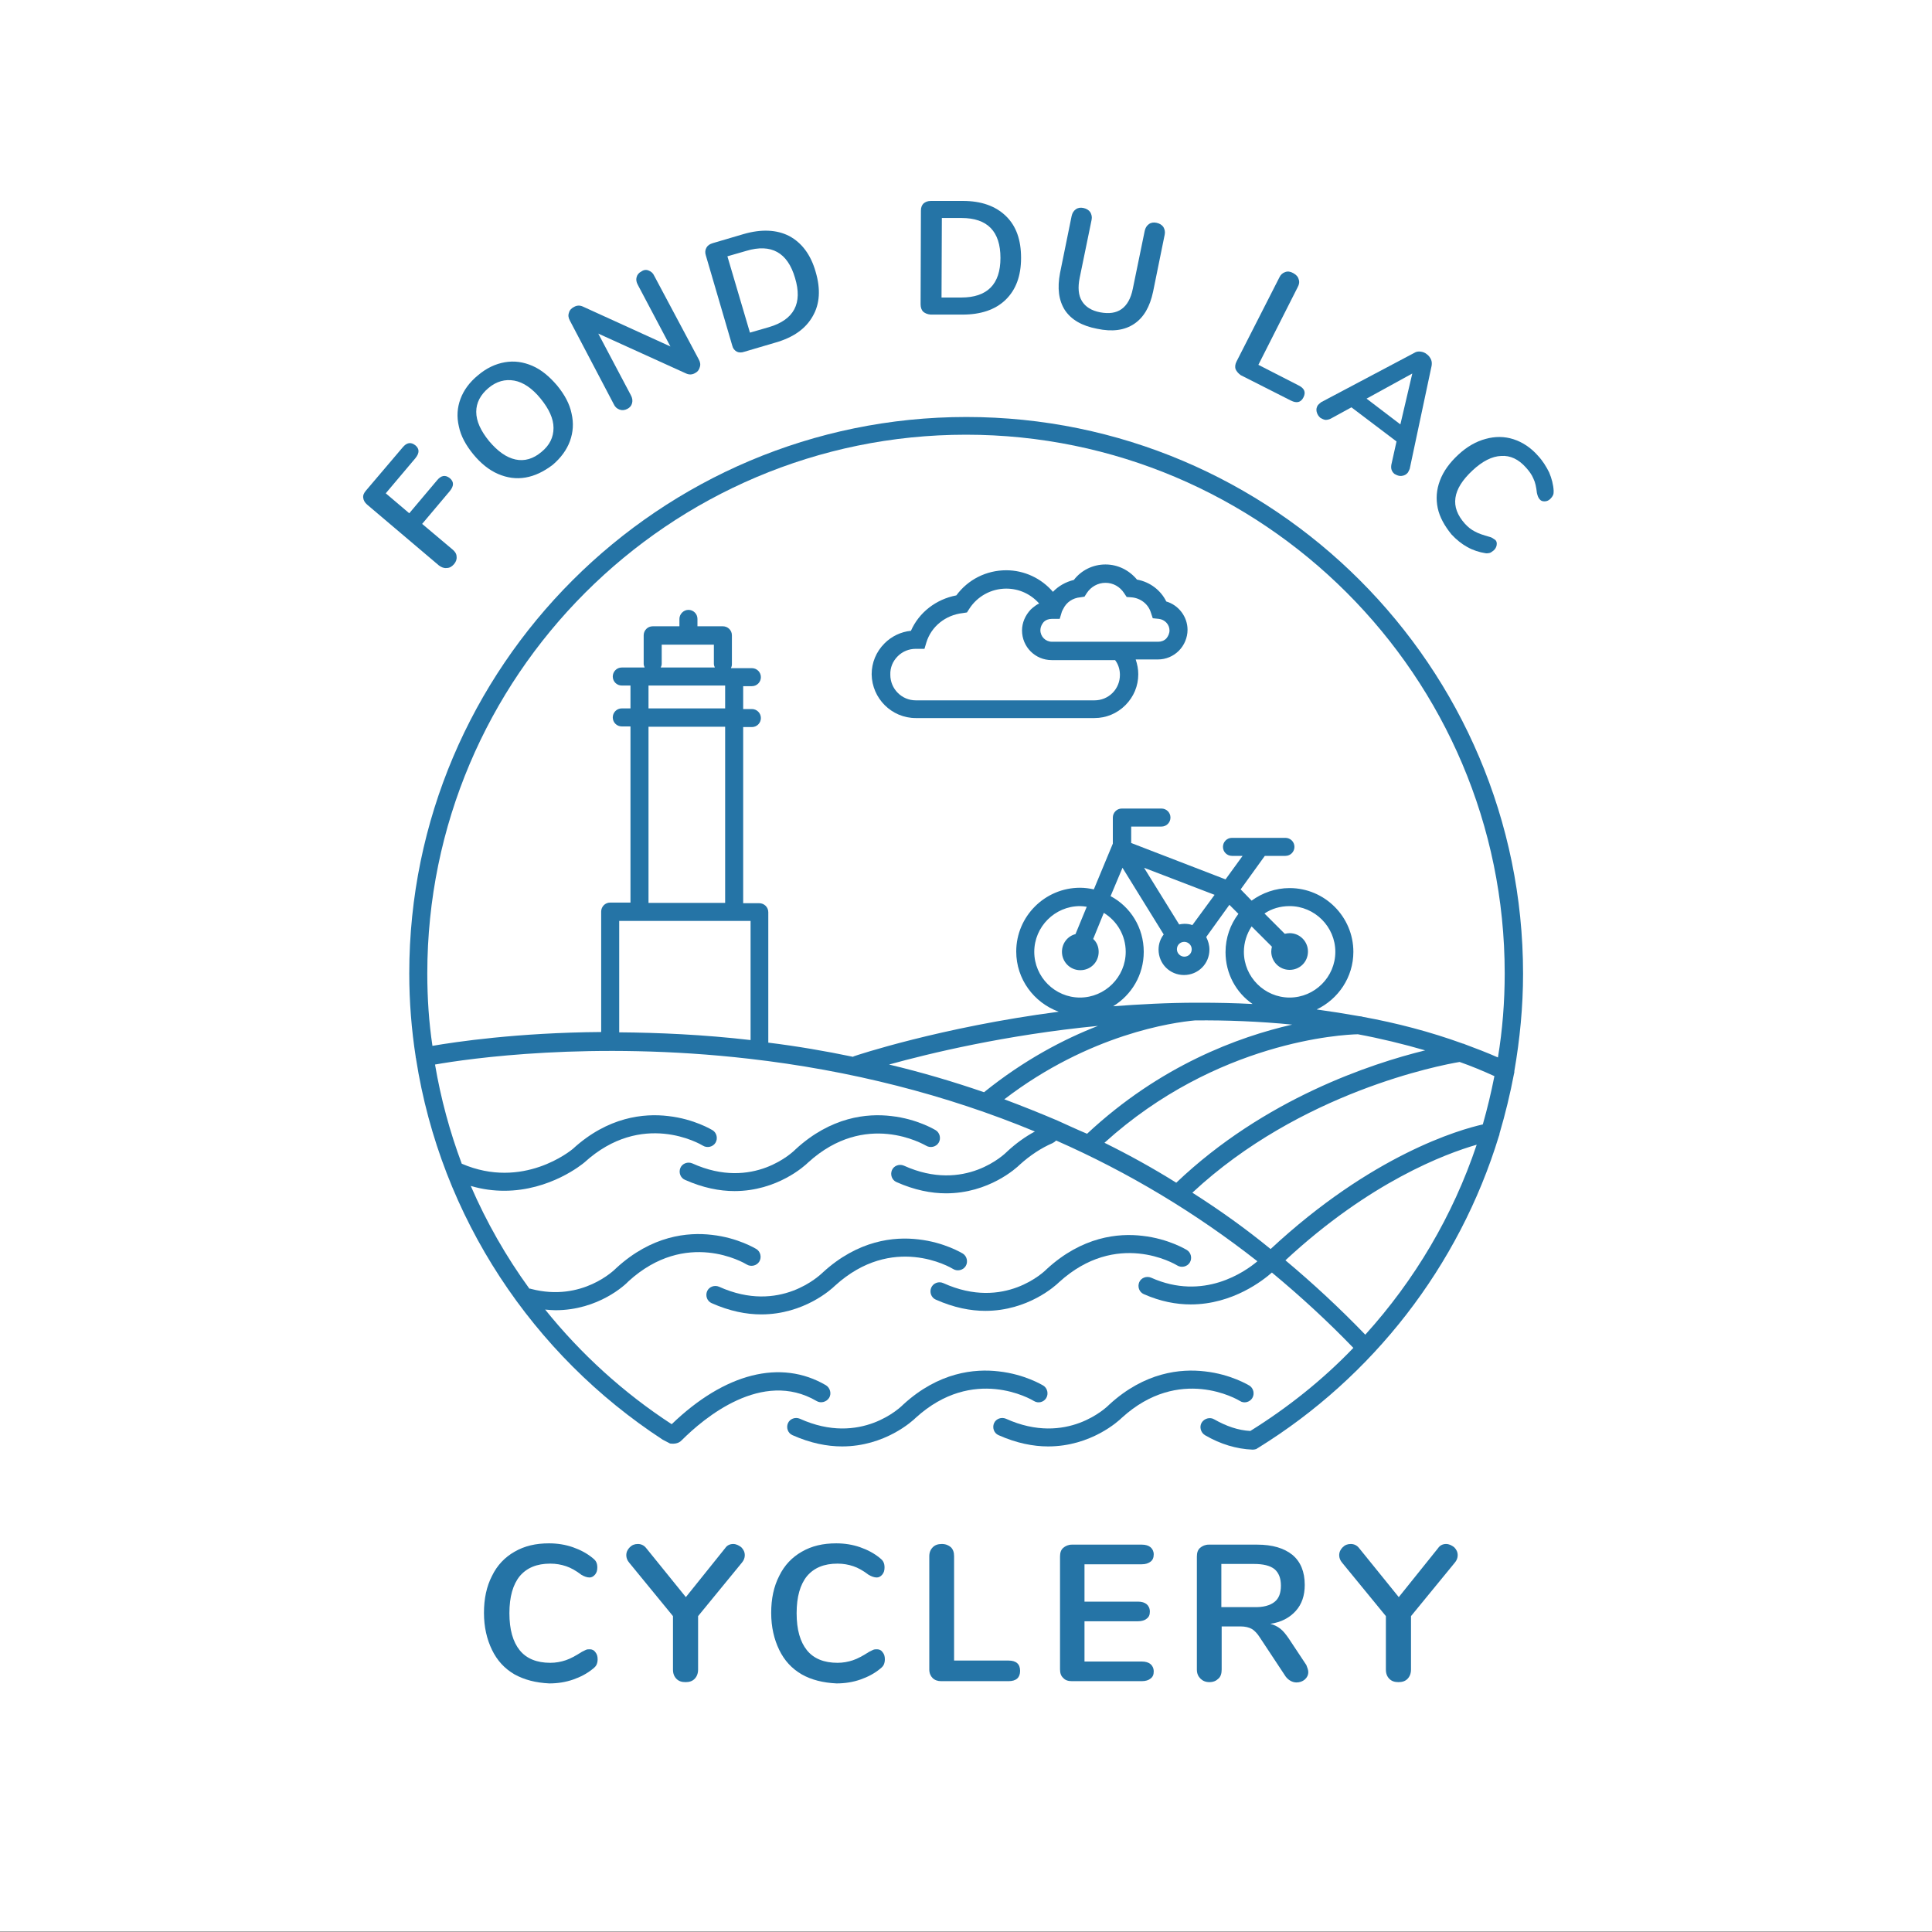
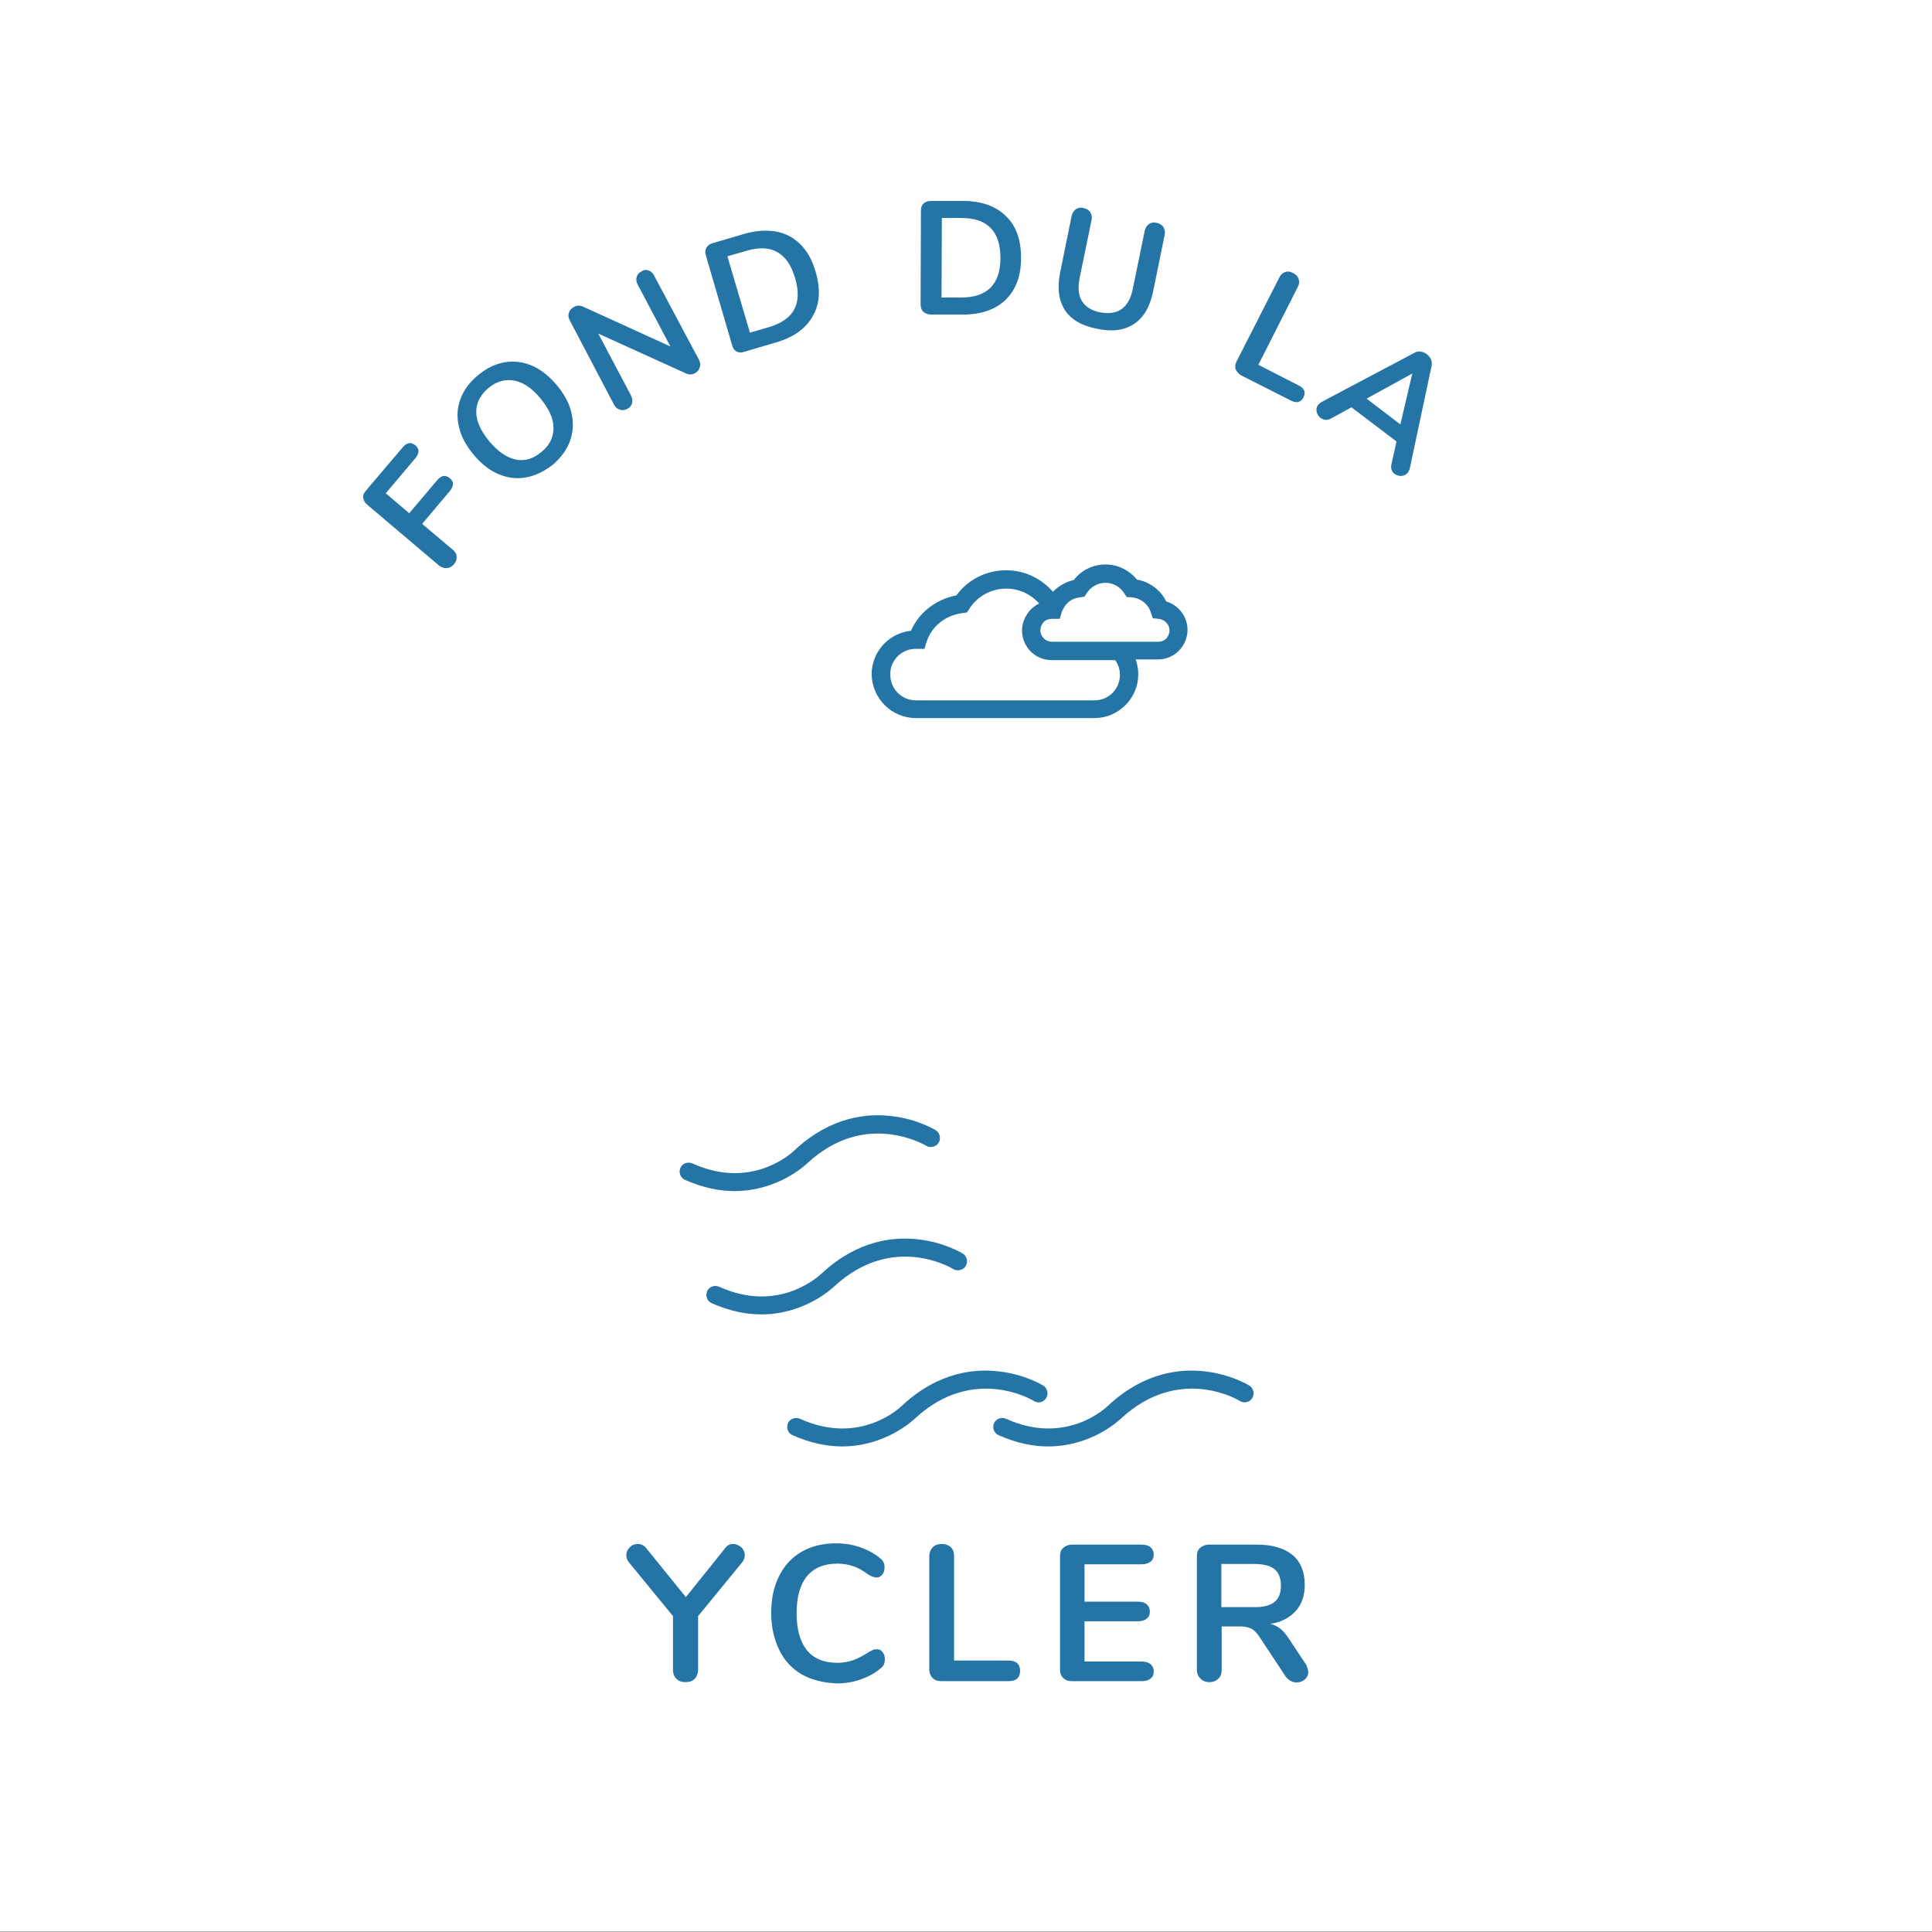
<svg xmlns="http://www.w3.org/2000/svg" width="600" height="600" viewBox="0 0 600 600" fill="none">
  <rect x="0" y="0" width="600" height="600" fill="#333333" stroke="none" />
  <g clip-path="url(#clip0_414_308)">
    <path d="M600 -0.1H0V599.9H600V-0.1Z" fill="white" />
    <path d="M287.6 355.8C288.9 356.6 290.7 356.2 291.5 354.9C292.3 353.6 291.9 351.8 290.6 351C290.4 350.9 284.9 347.5 276.8 346.6C269.3 345.7 258.1 346.8 247.1 356.9L247 357C246.5 357.5 234 369.9 215 361.3C213.6 360.7 211.9 361.3 211.3 362.7C210.7 364.1 211.3 365.8 212.7 366.4C218.3 368.9 223.5 369.9 228.1 369.9C241.4 369.9 250 362 251 361C268.8 344.8 286.8 355.4 287.6 355.8Z" fill="#2574A6" />
    <path d="M223.3 399.6C221.9 399 220.2 399.6 219.6 401C219 402.4 219.6 404.1 221 404.7C226.6 407.2 231.8 408.2 236.4 408.2C249.7 408.2 258.3 400.3 259.3 399.3C277.2 383 295.2 393.6 296 394.1C297.3 394.9 299.1 394.5 299.9 393.2C300.7 391.9 300.3 390.1 299 389.3C298.8 389.2 293.3 385.8 285.2 384.9C277.7 384 266.5 385.1 255.5 395.2L255.4 395.3C254.8 395.8 242.3 408.2 223.3 399.6Z" fill="#2574A6" />
-     <path d="M289.2 399.9C288.6 401.3 289.2 403 290.6 403.6C296.2 406.1 301.4 407.1 306 407.1C319.3 407.1 327.9 399.2 328.9 398.2C346.8 381.9 364.8 392.5 365.6 393C366.9 393.8 368.7 393.4 369.5 392.1C370.3 390.8 369.9 389 368.6 388.2C368.4 388.1 362.9 384.7 354.8 383.8C347.3 382.9 336.1 384 325.1 394.1L325 394.2C324.5 394.7 312 407.1 293 398.5C291.5 397.8 289.8 398.5 289.2 399.9Z" fill="#2574A6" />
    <path d="M324.9 434.2C325.7 432.9 325.3 431.1 324 430.3C323.8 430.2 318.3 426.8 310.2 425.9C302.7 425 291.5 426.1 280.5 436.2L280.4 436.3C279.9 436.8 267.4 449.2 248.4 440.6C247 440 245.3 440.6 244.7 442C244.1 443.4 244.7 445.1 246.1 445.7C251.7 448.2 256.9 449.2 261.5 449.2C274.8 449.2 283.4 441.3 284.4 440.3C302.3 424 320.3 434.6 321.1 435.1C322.4 435.9 324.1 435.5 324.9 434.2Z" fill="#2574A6" />
-     <path d="M208.1 448.3C208.9 448.4 210.6 448.5 211.7 447.3C218.7 440.3 236.7 425.2 253.6 435.1C254.9 435.9 256.7 435.4 257.5 434.1C258.3 432.8 257.8 431 256.5 430.2C242.5 422 225.1 426.4 208.6 442.3C193.7 432.6 180.4 420.5 169.3 406.7C170.4 406.8 171.5 406.9 172.5 406.9C185.9 406.9 194.3 398.9 195.2 397.9C213.1 381.6 231.1 392.2 231.9 392.7C233.2 393.5 235 393.1 235.8 391.8C236.6 390.5 236.2 388.7 234.9 387.9C234.7 387.8 229.2 384.4 221.1 383.5C213.6 382.6 202.4 383.7 191.4 393.8L191.3 393.9C190.9 394.3 180.8 404.4 165 400.3C164.8 400.2 164.6 400.2 164.4 400.2C157.2 390.3 151.1 379.6 146.2 368.3C149.9 369.4 153.4 369.8 156.6 369.8C170.9 369.8 180.9 361.5 181.5 361C199.4 344.7 217.5 355.3 218.3 355.8C219.6 356.6 221.4 356.2 222.2 354.9C223 353.6 222.6 351.8 221.3 351C221.1 350.9 215.6 347.5 207.5 346.6C200 345.7 188.8 346.8 177.9 356.8C177.3 357.3 162.4 369.6 143.4 361.4C139.7 351.5 136.9 341.2 135.1 330.6C145.3 328.8 183.8 323.2 232.6 328.8C264.1 332.4 293.9 340 321.4 351.4C318.4 353 315.5 355.1 312.8 357.6L312.7 357.7C312.2 358.2 299.7 370.6 280.7 362C279.3 361.4 277.6 362 277 363.4C276.4 364.8 277 366.5 278.4 367.1C284 369.6 289.2 370.6 293.8 370.6C307.1 370.6 315.7 362.7 316.7 361.7C319.9 358.8 323.4 356.5 326.9 355C327.3 354.8 327.7 354.5 328 354.2C350.5 364.1 371.4 376.7 390.5 391.7C386.7 394.9 373.8 404.1 357.5 396.8C356.1 396.2 354.4 396.8 353.8 398.2C353.2 399.6 353.8 401.3 355.2 401.9C360.4 404.2 365.3 405.1 369.8 405.1C382.9 405.1 392.4 397.5 395 395.2C403.8 402.5 412.3 410.3 420.3 418.6C410.8 428.5 400 437.1 388.3 444.4C384.5 444.2 380.8 442.9 377.1 440.8C375.8 440 374 440.5 373.2 441.8C372.4 443.1 372.9 444.9 374.2 445.7C379 448.5 384 450 389 450.2C389 450.2 389 450.2 389.1 450.2C389.5 450.2 389.8 450.1 390.2 450L390.3 449.9C390.5 449.8 390.6 449.7 390.8 449.6C426.2 427.7 453.1 393.4 465.5 352.8C465.6 352.6 465.7 352.3 465.7 352C467.5 345.9 469 339.7 470.2 333.4C470.3 333.2 470.3 332.9 470.3 332.6C472 322.8 473 312.7 473 302.4C473 207 395.4 129.5 300.1 129.5C204.8 129.5 127.1 207 127.1 302.3C127.1 311.1 127.8 319.8 129.1 328.2C129.1 328.4 129.1 328.5 129.2 328.7V328.8C136.9 378.2 165.5 420.8 205.8 447.1M370.3 370.4C403.9 339.1 447.3 330.8 453.3 329.8C457 331.1 460.6 332.6 464.1 334.2C463.1 339.3 461.9 344.3 460.5 349.2C453.3 350.8 426.1 358.6 394.6 387.9C386.9 381.6 378.8 375.8 370.3 370.4ZM343 354.9C377.9 323.3 417 321.3 421.7 321.2C428.7 322.5 435.7 324.2 442.6 326.2C425.9 330.3 392.7 341.2 365.3 367.3C358.1 362.8 350.7 358.7 343 354.9ZM328.4 348C323 345.7 317.5 343.5 311.9 341.4C338.4 321.1 364.4 317.5 371.1 316.9C380.9 316.8 391.1 317.2 401.3 318.2C384.6 322 360.3 330.9 337.6 352.1C334.5 350.8 331.5 349.4 328.4 348ZM334 290.1C331.6 290.7 329.8 292.9 329.8 295.6C329.8 298.7 332.3 301.3 335.5 301.3C338.7 301.3 341.2 298.8 341.2 295.6C341.2 294 340.6 292.6 339.5 291.6L342.8 283.5C346.9 286 349.6 290.5 349.6 295.6C349.6 303.4 343.2 309.8 335.4 309.8C327.6 309.8 321.2 303.4 321.2 295.6C321.2 287.8 327.6 281.4 335.4 281.4C336.1 281.4 336.8 281.5 337.5 281.6L334 290.1ZM367.8 292.5C369 292.5 370.1 293.5 370.1 294.8C370.1 296.1 369.1 297.1 367.8 297.1C366.6 297.1 365.5 296.1 365.5 294.8C365.5 293.5 366.5 292.5 367.8 292.5ZM370.3 287.3C369.5 287 368.7 286.9 367.8 286.9C367.2 286.9 366.7 287 366.2 287.1L355.3 269.5L377.2 277.9L370.3 287.3ZM348.6 269.5L361.4 290.2C360.4 291.5 359.8 293.1 359.8 294.9C359.8 299.3 363.3 302.8 367.7 302.8C372.1 302.8 375.6 299.3 375.6 294.9C375.6 293.5 375.2 292.2 374.6 291L381.8 281L384.6 283.8C382.1 287.1 380.6 291.2 380.6 295.7C380.6 302.4 383.9 308.3 389 311.8C383.4 311.5 378 311.4 372.6 311.4C372.5 311.4 372.2 311.4 371.7 311.4C362.6 311.4 353.8 311.9 345.7 312.5C351.4 309 355.2 302.8 355.2 295.6C355.2 288.1 351.1 281.6 344.9 278.3L348.6 269.5ZM395 294C394.9 294.5 394.8 295 394.8 295.5C394.8 298.6 397.3 301.2 400.5 301.2C403.7 301.2 406.2 298.7 406.2 295.5C406.2 292.4 403.7 289.8 400.5 289.8C400 289.8 399.5 289.9 399 290L392.7 283.7C394.9 282.2 397.6 281.4 400.5 281.4C408.3 281.4 414.7 287.8 414.7 295.6C414.7 303.4 408.3 309.8 400.5 309.8C392.7 309.8 386.3 303.4 386.3 295.6C386.3 292.7 387.2 290 388.7 287.7L395 294ZM341 318.6C330.4 322.7 318 329.2 305.6 339.2C296 335.9 286.2 333 276.1 330.6C288.4 327.2 312.2 321.4 341 318.6ZM132.7 302.3C132.7 210.1 207.7 135 300 135C392.2 135 467.3 210 467.3 302.3C467.3 311.2 466.6 319.9 465.2 328.4C461.8 326.9 458.4 325.6 454.9 324.3C454.7 324.2 454.5 324.1 454.3 324.1C444.1 320.4 433.7 317.7 423.3 315.8C423 315.7 422.6 315.6 422.3 315.6H422.2C417.7 314.8 413.3 314.1 408.9 313.5C415.6 310.3 420.3 303.5 420.3 295.6C420.3 284.7 411.4 275.8 400.5 275.8C396.1 275.8 392 277.3 388.7 279.7L385.3 276.2L392.8 265.8H399.2C400.8 265.8 402 264.5 402 263C402 261.4 400.7 260.2 399.2 260.2H382.6C381 260.2 379.8 261.5 379.8 263C379.8 264.6 381.1 265.8 382.6 265.8H385.9L380.6 273.1L351.3 261.8V256.7H360.7C362.3 256.7 363.5 255.4 363.5 253.9C363.5 252.3 362.2 251.1 360.7 251.1H348.4C346.8 251.1 345.6 252.4 345.6 253.9V262L339.7 276.2C338.3 275.9 336.9 275.7 335.4 275.7C324.5 275.7 315.6 284.6 315.6 295.5C315.6 304.1 321.1 311.4 328.8 314.2C292.1 319 265.5 327.9 265.3 328C265.2 328 265.1 328.1 264.9 328.2C256.3 326.4 247.5 324.9 238.6 323.8V283.3C238.6 281.7 237.3 280.5 235.8 280.5H230.8V225.8H233.5C235.1 225.8 236.3 224.5 236.3 223C236.3 221.4 235 220.2 233.5 220.2H230.8V213.1H233.5C235.1 213.1 236.3 211.8 236.3 210.3C236.3 208.7 235 207.5 233.5 207.5H227C227.2 207.1 227.3 206.7 227.3 206.3V197.3C227.3 195.7 226 194.5 224.5 194.5H216.6V192.2C216.6 190.6 215.3 189.4 213.8 189.4C212.3 189.4 211 190.7 211 192.2V194.5H202.7C201.1 194.5 199.9 195.8 199.9 197.3V206.1C199.9 206.5 200 206.9 200.2 207.3H193.1C191.5 207.3 190.3 208.6 190.3 210.1C190.3 211.7 191.6 212.9 193.1 212.9H195.8V220H193.1C191.5 220 190.3 221.3 190.3 222.8C190.3 224.4 191.6 225.6 193.1 225.6H195.8V280.3H189.5C187.9 280.3 186.7 281.6 186.7 283.1V320.5C160.5 320.7 141.3 323.6 134.3 324.8C133.2 317.5 132.7 310 132.7 302.3ZM201.4 280.4V225.7H225.2V280.4H201.4ZM205.5 206.1V200.2H221.7V206.1C221.7 206.5 221.8 206.9 222 207.3H205.2C205.4 206.9 205.5 206.5 205.5 206.1ZM225.2 212.9V220H201.4V212.9H225.2ZM192.3 320.6V286H233.1V323C218.4 321.3 204.6 320.7 192.3 320.6ZM399.2 391.4C425.5 367 448.9 358.3 458.6 355.5C451.2 377.6 439.3 397.6 424 414.5C416.1 406.3 407.8 398.6 399.2 391.4Z" fill="#2574A6" />
    <path d="M388.9 434.2C389.7 432.9 389.3 431.1 388 430.3C387.8 430.2 382.3 426.8 374.2 425.9C366.7 425 355.5 426.1 344.5 436.2L344.4 436.3C343.9 436.8 331.4 449.2 312.4 440.6C311 440 309.3 440.6 308.7 442C308.1 443.4 308.7 445.1 310.1 445.7C315.7 448.2 320.9 449.2 325.5 449.2C338.8 449.2 347.4 441.3 348.4 440.3C366.3 424 384.3 434.6 385.1 435.1C386.3 435.9 388.1 435.5 388.9 434.2Z" fill="#2574A6" />
    <path d="M284.4 223H339.9C343.5 223 346.9 221.6 349.5 219C352.1 216.4 353.5 213 353.5 209.4C353.5 207.8 353.2 206.3 352.7 204.8H359.6C362.1 204.8 364.4 203.8 366.1 202.1C367.8 200.4 368.8 198 368.8 195.6C368.8 191.5 366 187.9 362.2 186.8C360.5 183.3 357.1 180.7 353.1 180C350.7 177.1 347.2 175.3 343.3 175.3C339.4 175.3 335.8 177.1 333.5 180.1C331 180.7 328.7 182 327 183.8C323.4 179.6 318.1 177.1 312.5 177.1C306.3 177.1 300.6 180 297 184.9C290.7 186.1 285.4 190.2 282.9 195.9C279.8 196.2 276.9 197.6 274.7 199.8C272.1 202.4 270.7 205.8 270.7 209.4C270.8 216.9 276.9 223 284.4 223ZM335.5 185.5L336.8 185.3L337.5 184.2C338.8 182.2 341 181 343.3 181C345.7 181 347.8 182.2 349.1 184.2L349.9 185.4L351.3 185.5C354.2 185.7 356.6 187.6 357.4 190.2L358 192L359.9 192.2C361.7 192.4 363.2 193.9 363.2 195.8C363.2 196.7 362.8 197.6 362.2 198.3C361.5 199 360.6 199.3 359.7 199.3H349H326.7C324.7 199.3 323.1 197.7 323.1 195.7C323.1 194.8 323.5 193.9 324.1 193.2C324.8 192.5 325.7 192.2 326.6 192.2H329.1L329.7 190.2C329.8 189.8 330 189.5 330.2 189.1C331.2 187 333.2 185.7 335.5 185.5ZM278.8 203.8C280.3 202.3 282.3 201.5 284.4 201.5H287.1L287.7 199.5C289.2 194.6 293.6 191 299 190.4L300.3 190.2L301 189.1C303.5 185.2 307.8 182.8 312.5 182.8C316.5 182.8 320.1 184.5 322.7 187.4L322.6 187.5C322.3 187.6 322 187.8 321.7 188C321.6 188.1 321.4 188.2 321.3 188.3C320.9 188.6 320.5 188.9 320.1 189.3C318.4 191.1 317.4 193.4 317.4 195.8C317.4 200.9 321.5 205 326.6 205H346.3C347.3 206.3 347.8 207.9 347.8 209.6C347.8 211.7 347 213.7 345.5 215.2C344 216.7 342 217.5 339.9 217.5H284.4C280 217.5 276.5 213.9 276.5 209.6C276.4 207.3 277.3 205.3 278.8 203.8Z" fill="#2574A6" />
    <path d="M138.7 176.4C137.9 176.5 137.1 176.2 136.3 175.6L114 156.7C113.3 156.1 112.9 155.4 112.8 154.6C112.7 153.8 113 153.1 113.7 152.3L125 139C126.3 137.4 127.6 137.2 129 138.3C130.3 139.4 130.3 140.7 129 142.3L119.8 153.2L127.1 159.4L135.7 149.2C137 147.6 138.3 147.4 139.7 148.5C141 149.6 141 150.9 139.7 152.5L131.1 162.7L140.6 170.7C141.3 171.3 141.8 172 141.8 172.9C141.9 173.7 141.6 174.5 141 175.2C140.3 176 139.6 176.4 138.7 176.4Z" fill="#2574A6" />
    <path d="M163.2 148.3C160.3 148.8 157.5 148.4 154.7 147.2C151.9 146 149.3 143.9 147 141.1C144.7 138.3 143.1 135.4 142.5 132.4C141.8 129.4 142 126.6 143 123.9C144 121.2 145.8 118.7 148.5 116.5C151.1 114.3 153.9 113 156.8 112.5C159.7 112 162.5 112.4 165.3 113.6C168.1 114.8 170.6 116.9 173 119.7C175.3 122.5 176.9 125.4 177.5 128.4C178.2 131.4 178 134.2 177 137C176 139.7 174.2 142.2 171.6 144.4C168.8 146.5 166.1 147.8 163.2 148.3ZM171.9 132.9C171.9 130 170.5 127 167.9 123.8C165.3 120.6 162.5 118.7 159.7 118.2C156.9 117.7 154.2 118.4 151.7 120.5C149.2 122.6 147.9 125.1 147.9 127.9C147.9 130.8 149.3 133.8 151.9 137C154.6 140.2 157.3 142.1 160.1 142.7C162.9 143.3 165.6 142.5 168.1 140.4C170.7 138.3 171.9 135.8 171.9 132.9Z" fill="#2574A6" />
    <path d="M201.4 84C202.2 84.3 202.8 84.8 203.2 85.7L217 111.6C217.5 112.5 217.6 113.3 217.3 114.1C217.1 114.9 216.6 115.5 215.8 115.9C214.9 116.4 214 116.4 213.1 116L185.8 103.6L195.9 122.7C196.4 123.6 196.5 124.4 196.3 125.2C196.1 126 195.6 126.6 194.8 127C194 127.4 193.2 127.5 192.4 127.2C191.6 126.9 191 126.4 190.6 125.5L177 99.6C176.5 98.7 176.4 97.9 176.7 97.1C176.9 96.3 177.5 95.7 178.3 95.3C179.2 94.8 180.1 94.8 181 95.2L208.2 107.6L198.1 88.5C197.6 87.6 197.5 86.8 197.7 86.1C197.9 85.3 198.4 84.7 199.2 84.3C199.9 83.8 200.7 83.7 201.4 84Z" fill="#2574A6" />
    <path d="M228.8 109.2C228.1 108.8 227.6 108.2 227.4 107.3L219.2 79.3C218.9 78.4 219 77.6 219.4 76.9C219.8 76.2 220.4 75.8 221.4 75.5L230.9 72.7C236.4 71.1 241.2 71.3 245.1 73.3C249 75.4 251.8 79.1 253.3 84.4C254.9 89.8 254.6 94.4 252.4 98.2C250.2 102.1 246.4 104.8 240.8 106.4L231.3 109.2C230.2 109.6 229.4 109.5 228.8 109.2ZM238.8 101.6C246.6 99.3 249.3 94.2 246.9 86.3C244.6 78.4 239.5 75.6 231.8 77.9L225.9 79.6L232.9 103.3L238.8 101.6Z" fill="#2574A6" />
    <path d="M286.7 96.8C286.2 96.3 285.9 95.5 285.9 94.5L286 65.4C286 64.4 286.3 63.7 286.8 63.2C287.4 62.7 288.1 62.4 289.1 62.4H299C304.8 62.4 309.2 64 312.4 67.1C315.6 70.2 317.1 74.5 317.1 80.1C317.1 85.7 315.5 90 312.3 93.1C309.1 96.2 304.6 97.7 298.9 97.7H289C288 97.6 287.3 97.3 286.7 96.8ZM298.5 92.4C306.6 92.4 310.7 88.3 310.7 80.1C310.7 71.9 306.7 67.7 298.6 67.7H292.5L292.4 92.4H298.5Z" fill="#2574A6" />
    <path d="M330.7 96.3C328.8 93.3 328.3 89.5 329.2 84.8L332.8 67.1C333 66.2 333.4 65.5 334.1 65C334.8 64.5 335.6 64.4 336.5 64.6C337.4 64.8 338.1 65.2 338.6 65.9C339 66.6 339.2 67.4 339 68.3L335.3 86.3C334.7 89.3 334.9 91.7 336 93.5C337.1 95.3 339 96.5 341.7 97C344.4 97.5 346.6 97.2 348.3 96C350 94.8 351.2 92.7 351.8 89.7L355.5 71.7C355.7 70.8 356.1 70.1 356.8 69.6C357.5 69.1 358.3 69 359.2 69.2C360.1 69.4 360.8 69.8 361.3 70.5C361.7 71.2 361.9 72 361.7 72.9L358.1 90.6C357.1 95.3 355.2 98.6 352.2 100.6C349.2 102.6 345.4 103.1 340.7 102.1C336 101.2 332.7 99.3 330.7 96.3Z" fill="#2574A6" />
    <path d="M383.7 114.6C383.5 113.9 383.6 113.1 384 112.3L397.3 86.2C397.7 85.3 398.3 84.8 399.1 84.5C399.9 84.2 400.7 84.3 401.6 84.8C402.5 85.3 403.1 85.9 403.3 86.7C403.6 87.5 403.5 88.3 403 89.2L390.8 113.3L403.3 119.7C405.1 120.6 405.6 121.8 404.8 123.4C404 125 402.7 125.3 400.9 124.4L385.3 116.5C384.5 115.9 384 115.3 383.7 114.6Z" fill="#2574A6" />
    <path d="M437.2 146.8C436.7 147.4 436.1 147.7 435.3 147.8C434.5 147.9 433.8 147.6 433.1 147.2C432.7 146.9 432.4 146.5 432.2 146C432 145.5 432 144.9 432.1 144.3L433.7 137.1L419.7 126.5L413.3 130C412.7 130.3 412.2 130.4 411.6 130.4C411.1 130.3 410.6 130.1 410.1 129.8C409.5 129.3 409.1 128.7 408.9 127.9C408.7 127.1 408.9 126.4 409.3 125.8C409.6 125.5 409.9 125.2 410.3 124.9L439.2 109.6C439.8 109.2 440.5 109.1 441.2 109.2C441.9 109.3 442.5 109.5 443.1 110C443.7 110.4 444.1 111 444.4 111.6C444.7 112.3 444.7 112.9 444.6 113.6L437.8 145.6C437.6 146.1 437.4 146.5 437.2 146.8ZM424.4 123.8L434.9 131.8L438.6 116L424.4 123.8Z" fill="#2574A6" />
-     <path d="M446.5 157.8C445.9 154.9 446.1 152.1 447.2 149.2C448.3 146.3 450.2 143.7 452.9 141.2C455.6 138.7 458.4 137.1 461.4 136.3C464.3 135.5 467.2 135.5 470 136.4C472.8 137.3 475.4 139 477.6 141.5C479.1 143.1 480.2 144.9 481.1 146.7C481.9 148.6 482.4 150.5 482.5 152.4C482.5 152.9 482.5 153.4 482.3 153.8C482.1 154.2 481.9 154.5 481.5 154.9C481 155.4 480.4 155.7 479.7 155.7C479.1 155.7 478.6 155.6 478.2 155.1C477.7 154.6 477.5 153.9 477.3 153.1C477.1 151.3 476.8 149.8 476.2 148.6C475.7 147.4 474.9 146.3 473.9 145.2C471.6 142.6 469 141.4 466.2 141.6C463.4 141.7 460.4 143.2 457.3 146.1C454.2 149 452.4 151.8 452 154.6C451.6 157.4 452.6 160 454.9 162.6C455.9 163.7 456.9 164.5 458.1 165.1C459.2 165.7 460.7 166.2 462.5 166.7C462.9 166.8 463.2 166.9 463.5 167.1C463.8 167.3 464.1 167.5 464.4 167.7C464.8 168.1 464.9 168.6 464.8 169.3C464.7 169.9 464.4 170.5 463.8 171C463.4 171.3 463 171.6 462.7 171.7C462.3 171.8 461.8 171.9 461.3 171.8C459.4 171.5 457.5 170.9 455.7 169.9C453.9 168.9 452.3 167.6 450.8 166C448.6 163.3 447.1 160.6 446.5 157.8Z" fill="#2574A6" />
-     <path d="M159.8 520C156.7 518.2 154.4 515.7 152.8 512.4C151.2 509.1 150.3 505.3 150.3 500.9C150.3 496.5 151.1 492.7 152.8 489.4C154.4 486.1 156.8 483.6 159.8 481.9C162.9 480.1 166.4 479.3 170.5 479.3C173.1 479.3 175.6 479.7 177.9 480.5C180.2 481.3 182.3 482.4 184.1 483.9C184.6 484.3 185 484.7 185.2 485.2C185.4 485.6 185.5 486.2 185.5 486.8C185.5 487.7 185.3 488.4 184.8 489C184.3 489.6 183.7 489.9 183.1 489.9C182.3 489.9 181.5 489.6 180.6 489.1C178.9 487.8 177.3 486.9 175.8 486.4C174.3 485.9 172.7 485.6 170.9 485.6C166.7 485.6 163.6 486.9 161.4 489.5C159.3 492.1 158.2 495.9 158.2 501C158.2 506.1 159.3 509.9 161.4 512.5C163.5 515.1 166.7 516.4 170.9 516.4C172.6 516.4 174.2 516.1 175.7 515.6C177.2 515.1 178.8 514.2 180.7 513C181.1 512.8 181.5 512.6 181.9 512.4C182.3 512.2 182.7 512.2 183.2 512.2C183.9 512.2 184.5 512.5 184.9 513.1C185.4 513.7 185.6 514.4 185.6 515.3C185.6 515.9 185.5 516.4 185.3 516.9C185.1 517.4 184.7 517.8 184.2 518.2C182.4 519.7 180.3 520.8 178 521.6C175.7 522.4 173.2 522.8 170.6 522.8C166.4 522.6 162.9 521.7 159.8 520Z" fill="#2574A6" />
    <path d="M227.7 479.5C228.6 479.5 229.4 479.9 230.2 480.5C230.9 481.2 231.3 482 231.3 483C231.3 483.8 231 484.6 230.4 485.3L216.8 501.9V518.5C216.8 519.7 216.4 520.7 215.7 521.4C215 522.1 214.1 522.4 212.9 522.4C211.7 522.4 210.8 522.1 210.1 521.4C209.4 520.7 209 519.8 209 518.5V501.9L195.4 485.3C194.8 484.6 194.5 483.8 194.5 483C194.5 482 194.9 481.2 195.6 480.5C196.3 479.8 197.1 479.5 198.1 479.5C199.1 479.5 200 479.9 200.7 480.8L213 496L225.2 480.8C225.8 479.9 226.7 479.5 227.7 479.5Z" fill="#2574A6" />
    <path d="M249 520C245.9 518.2 243.6 515.7 242 512.4C240.4 509.1 239.5 505.3 239.5 500.9C239.5 496.5 240.3 492.7 242 489.4C243.6 486.1 246 483.6 249 481.9C252.1 480.1 255.6 479.3 259.7 479.3C262.3 479.3 264.8 479.7 267.1 480.5C269.4 481.3 271.5 482.4 273.3 483.9C273.8 484.3 274.2 484.7 274.4 485.2C274.6 485.6 274.7 486.2 274.7 486.8C274.7 487.7 274.5 488.4 274 489C273.5 489.6 272.9 489.9 272.3 489.9C271.5 489.9 270.7 489.6 269.8 489.1C268.1 487.8 266.5 486.9 265 486.4C263.5 485.9 261.9 485.6 260.1 485.6C255.9 485.6 252.8 486.9 250.6 489.5C248.5 492.1 247.4 495.9 247.4 501C247.4 506.1 248.5 509.9 250.6 512.5C252.7 515.1 255.9 516.4 260.1 516.4C261.8 516.4 263.4 516.1 264.9 515.6C266.4 515.1 268 514.2 269.9 513C270.3 512.8 270.7 512.6 271.1 512.4C271.5 512.2 271.9 512.2 272.4 512.2C273.1 512.2 273.7 512.5 274.1 513.1C274.6 513.7 274.8 514.4 274.8 515.3C274.8 515.9 274.7 516.4 274.5 516.9C274.3 517.4 273.9 517.8 273.4 518.2C271.6 519.7 269.5 520.8 267.2 521.6C264.9 522.4 262.4 522.8 259.8 522.8C255.6 522.6 252 521.7 249 520Z" fill="#2574A6" />
    <path d="M289.6 521.1C289 520.5 288.6 519.6 288.6 518.5V483.3C288.6 482.1 289 481.2 289.7 480.5C290.4 479.8 291.3 479.5 292.5 479.5C293.7 479.5 294.6 479.9 295.3 480.5C296 481.2 296.3 482.1 296.3 483.3V515.7H313.2C315.6 515.7 316.8 516.8 316.8 518.9C316.8 521 315.6 522.1 313.2 522.1H292.3C291.2 522.1 290.3 521.8 289.6 521.1Z" fill="#2574A6" />
    <path d="M330.2 521.1C329.5 520.5 329.2 519.6 329.2 518.4V483.4C329.2 482.2 329.5 481.3 330.2 480.7C330.9 480.1 331.8 479.7 332.9 479.7H354.6C355.8 479.7 356.7 480 357.3 480.5C357.9 481 358.3 481.8 358.3 482.7C358.3 483.7 358 484.5 357.3 485C356.6 485.5 355.8 485.8 354.6 485.8H336.8V497.4H353.4C354.6 497.4 355.5 497.7 356.1 498.2C356.7 498.7 357.1 499.5 357.1 500.5C357.1 501.5 356.8 502.2 356.1 502.7C355.5 503.2 354.6 503.5 353.4 503.5H336.8V516H354.6C355.8 516 356.7 516.3 357.3 516.8C357.9 517.3 358.3 518.1 358.3 519.1C358.3 520.1 358 520.8 357.3 521.3C356.7 521.8 355.8 522.1 354.6 522.1H332.9C331.7 522.1 330.8 521.8 330.2 521.1Z" fill="#2574A6" />
    <path d="M406.3 519.3C406.3 520.2 405.9 521 405.2 521.6C404.5 522.2 403.6 522.5 402.6 522.5C402 522.5 401.3 522.3 400.8 522C400.2 521.7 399.7 521.2 399.3 520.7L391.3 508.6C390.5 507.3 389.6 506.4 388.8 505.9C387.9 505.4 386.7 505.1 385.3 505.1H379.4V518.5C379.4 519.7 379.1 520.7 378.4 521.3C377.7 522 376.8 522.4 375.6 522.4C374.4 522.4 373.5 522 372.8 521.3C372.1 520.6 371.7 519.7 371.7 518.5V483.4C371.7 482.2 372 481.3 372.7 480.7C373.4 480.1 374.3 479.7 375.4 479.7H390.4C395.2 479.7 398.8 480.8 401.4 482.9C403.9 485 405.2 488.1 405.2 492.2C405.2 495.5 404.3 498.2 402.4 500.3C400.5 502.4 397.9 503.8 394.5 504.3C395.7 504.6 396.7 505.1 397.6 505.8C398.5 506.5 399.3 507.5 400.2 508.8L405.7 517.1C406 517.9 406.3 518.6 406.3 519.3ZM395.8 497.5C397.2 496.4 397.8 494.7 397.8 492.4C397.8 490.1 397.1 488.4 395.8 487.3C394.4 486.2 392.3 485.7 389.4 485.7H379.3V499.1H389.4C392.3 499.2 394.4 498.6 395.8 497.5Z" fill="#2574A6" />
-     <path d="M449.1 479.5C450 479.5 450.8 479.9 451.6 480.5C452.3 481.2 452.7 482 452.7 483C452.7 483.8 452.4 484.6 451.8 485.3L438.2 501.9V518.5C438.2 519.7 437.8 520.7 437.1 521.4C436.4 522.1 435.5 522.4 434.3 522.4C433.1 522.4 432.2 522.1 431.5 521.4C430.8 520.7 430.4 519.8 430.4 518.5V501.9L416.8 485.3C416.2 484.6 415.9 483.8 415.9 483C415.9 482 416.3 481.2 417 480.5C417.7 479.8 418.5 479.5 419.5 479.5C420.5 479.5 421.4 479.9 422.1 480.8L434.4 496L446.6 480.8C447.2 479.9 448.1 479.5 449.1 479.5Z" fill="#2574A6" />
  </g>
  <defs>
    <clipPath id="clip0_414_308">
      <rect width="600" height="600" fill="white" />
    </clipPath>
  </defs>
</svg>